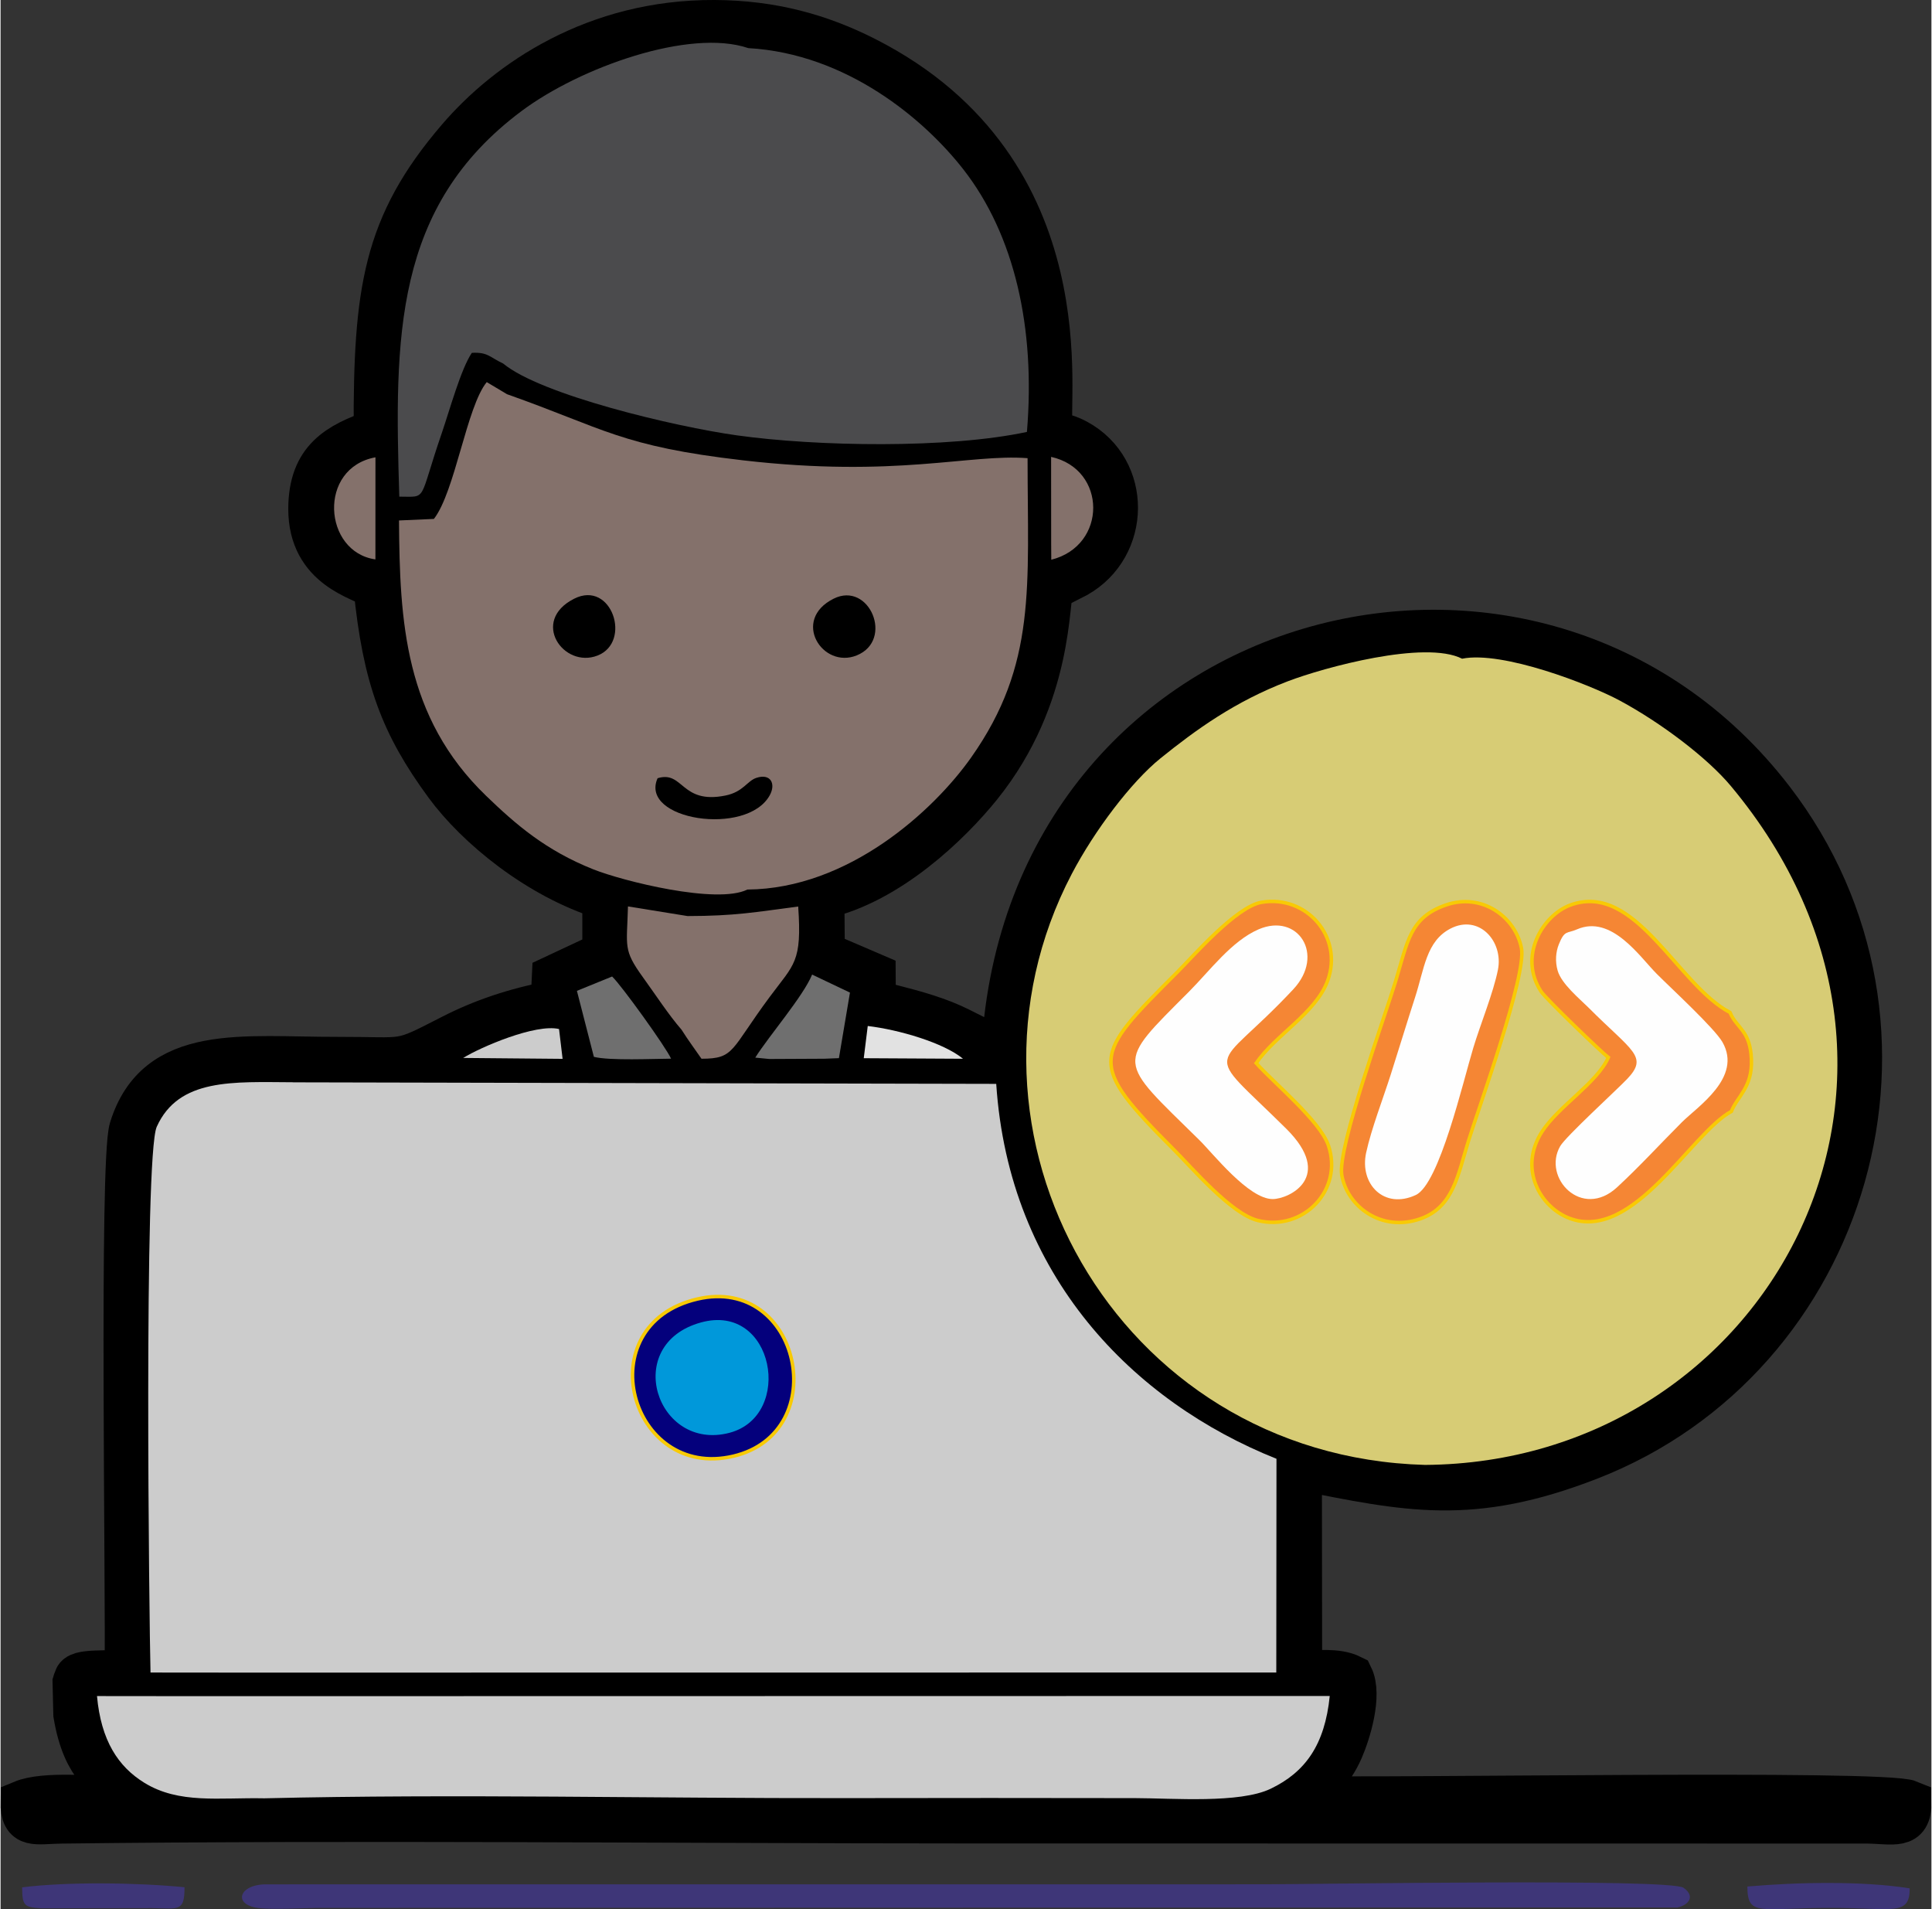
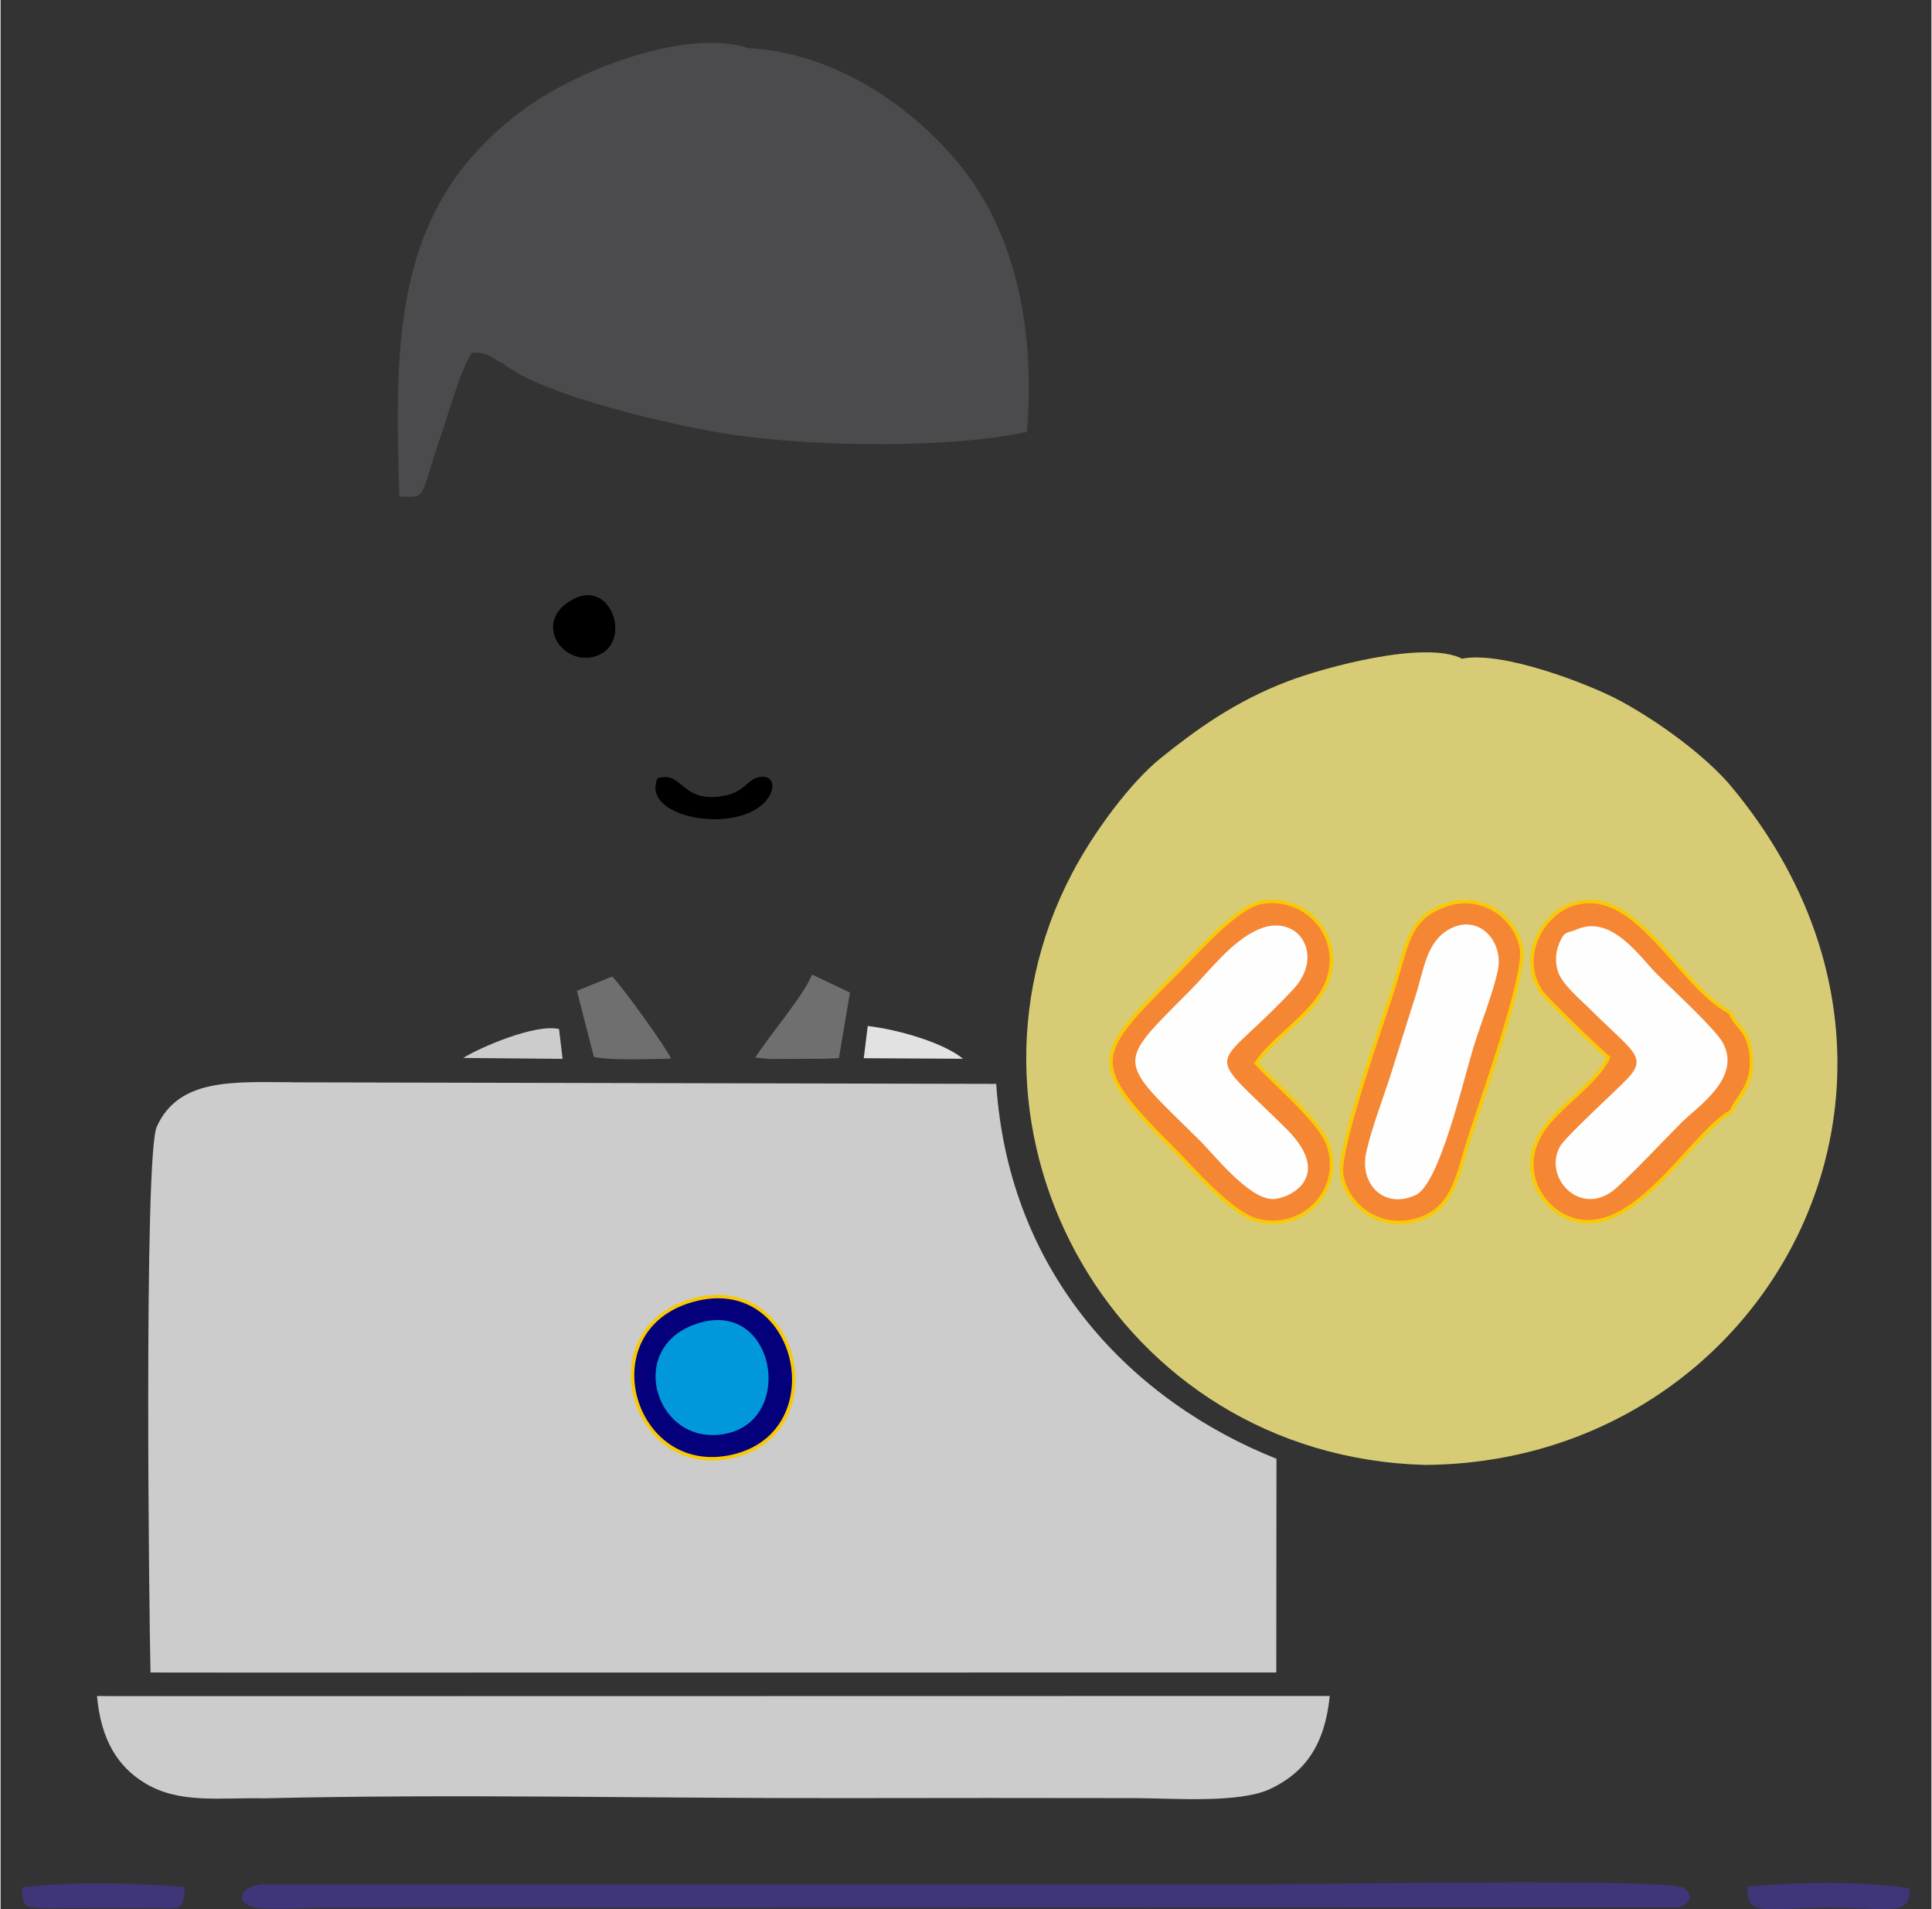
<svg xmlns="http://www.w3.org/2000/svg" xml:space="preserve" width="1093px" height="1080px" version="1.0" style="shape-rendering:geometricPrecision; text-rendering:geometricPrecision; image-rendering:optimizeQuality; fill-rule:evenodd; clip-rule:evenodd" viewBox="0 0 1092.9 1080.54">
  <rect x="0" y="0" width="1092.9" height="1080.54" fill="#333333" stroke="none" />
  <defs>
    <style type="text/css"> .str1 {stroke:#F8CA05;stroke-width:1.98;stroke-miterlimit:22.926} .str0 {stroke:black;stroke-width:24.73;stroke-miterlimit:22.926} .fil6 {fill:#FEFEFE} .fil1 {fill:#4B4B4D} .fil3 {fill:#D7CC75} .fil10 {fill:#84716B} .fil4 {fill:#F58634} .fil8 {fill:#0098DA} .fil0 {fill:black} .fil7 {fill:#04007C} .fil5 {fill:#3E3678} .fil9 {fill:#6F6F6F} .fil2 {fill:#CCCCCC} .fil11 {fill:#E2E2E2} </style>
  </defs>
  <g id="Camada_x0020_1">
-     <path class="fil0 str0" d="M212.21 244.03c-21.17,7.48 -36.86,15.86 -37,43.77 -0.17,33.85 29.39,39.43 36.92,44.59 5.08,51.32 15.27,77.94 40.07,111.74 17.41,23.74 51.84,52.2 89.44,63.95l0.02 31.49 -28.59 13.38 -0.69 14.48c-21.29,3.99 -40.02,10.4 -57,19.11 -31.03,15.93 -23.9,12.57 -65.05,12.65 -52.96,0.11 -101.74,-7.93 -116.5,39.61 -5.73,18.48 -1.82,264.58 -2.59,306.77 -9.03,1.8 -28.11,-0.87 -28.68,4.69 -0.1,0.94 -0.65,1.25 -0.77,1.71l0.43 18.32c5.38,31.92 18.52,34.29 26.43,47.35 -16.14,0 -43.62,-2.99 -56.29,2.24 -0.26,14.59 7.35,11.34 22.12,11.16 166.57,-2.04 345.08,-0.11 511.97,-0.08l509.73 0.06c15.3,0.15 24.63,4.03 24.36,-11.14 -14.56,-6.15 -297.27,-0.96 -342.51,-2.43 6.81,-7.67 15.2,-13.98 21,-27.27 4.29,-9.84 10.64,-30.88 5.58,-41.25 -8.24,-4.11 -19.56,-2.42 -28.94,-2.36l-0.14 -115.51c60.72,12.03 96.81,20.29 163.67,-5.69 147.22,-57.19 202.4,-244.27 103.56,-372.8 -133.55,-173.67 -420.84,-99.5 -435.21,141.3 -8.36,-2.21 -22.55,-11 -33.55,-15.3 -13.15,-5.14 -25.18,-7.83 -39.61,-11.6l-0.1 -15.09 -28.78 -12.35 -0.25 -31.77c37.64,-8.53 71.9,-41.64 89.05,-62.89 41.5,-51.43 37.66,-106.96 40.88,-111.87l13.85 -7.07c29.48,-16.64 30.17,-59.98 0.17,-76.32 -8.37,-4.56 -10,-1.94 -14.55,-8.47 -3.8,-12.03 20.53,-144.2 -105.13,-208.02 -25.5,-12.96 -52.78,-20.62 -85.55,-20.76 -67.19,-0.28 -116.68,33.41 -144.79,66.21 -41.99,49 -47.16,86.17 -46.98,165.46z" />
    <path class="fil1" d="M284.48 205.75c21.33,17.72 97.16,35.73 132.28,40.64 45.15,6.32 119.67,7.62 164.17,-1.94 4.95,-59.1 -7.12,-111.65 -36.03,-148.65 -22.13,-28.34 -66.04,-65.41 -121.67,-68.57 -33.11,-11.26 -95.17,10.81 -128.42,35.67 -72.36,54.08 -71.91,128.11 -69.12,218.18 16.25,0 10.55,3.3 24.1,-36.14 4.43,-12.92 10.79,-36.14 16.95,-45.24 9.07,-0.52 10.13,2.49 17.74,6.05z" />
    <path class="fil2" d="M149.25 1017.78c108.31,-2.59 219.54,0.07 328.21,-0.11 54.89,-0.09 109.81,-0.12 164.7,0 21.46,0.05 59.19,3.13 76.75,-5.31 19.55,-9.4 30.63,-24.76 33.43,-52.5l-639.39 0.11 -58.37 -0.06c2.29,25.25 12.03,39.96 26.77,49.06 19.66,12.15 42.54,8.29 67.9,8.81zm-21.45 -71.15l14.64 0 1.77 0 0 0 577.87 -0.06 0.11 -120.95c-80.89,-32.28 -151.46,-103.37 -158.63,-212.19l-397.96 -0.87 0.03 -0.04c-33.88,-0.15 -64.76,-2.48 -77.23,25.18 -7.42,16.44 -4.26,281.73 -3.53,308.88l42.93 0.04 0 0.01z" />
-     <path class="fil3" d="M978.89 573.02c3.82,9.09 11.5,9.97 12.13,26.64 0.61,15.78 -8.06,20.92 -11.34,29.34 -22.62,12.17 -55.47,73.94 -91.44,60.59 -16.8,-6.24 -29.24,-28.12 -15.84,-49 9.31,-14.52 31.28,-27.72 37.61,-42.09 -3.39,-2.53 -35.26,-33.08 -38.06,-37.35 -12.98,-19.72 0.67,-43.17 16.74,-48.99 36.74,-13.31 60.33,45.15 90.2,60.86zm-172.63 256.07c193.62,-1.33 311.73,-218.35 173.06,-384.3 -13.24,-15.85 -39.39,-35.68 -62.87,-48.31 -16.9,-9.1 -66.31,-28.3 -89.2,-23.68 -21.05,-10.67 -78.25,5 -98.55,12.74 -30.08,11.46 -52.15,27.51 -72.16,43.63 -16.53,13.32 -37.4,40.95 -50.22,65.43 -76.15,145.39 24.08,329.56 199.94,334.49z" />
+     <path class="fil3" d="M978.89 573.02c3.82,9.09 11.5,9.97 12.13,26.64 0.61,15.78 -8.06,20.92 -11.34,29.34 -22.62,12.17 -55.47,73.94 -91.44,60.59 -16.8,-6.24 -29.24,-28.12 -15.84,-49 9.31,-14.52 31.28,-27.72 37.61,-42.09 -3.39,-2.53 -35.26,-33.08 -38.06,-37.35 -12.98,-19.72 0.67,-43.17 16.74,-48.99 36.74,-13.31 60.33,45.15 90.2,60.86m-172.63 256.07c193.62,-1.33 311.73,-218.35 173.06,-384.3 -13.24,-15.85 -39.39,-35.68 -62.87,-48.31 -16.9,-9.1 -66.31,-28.3 -89.2,-23.68 -21.05,-10.67 -78.25,5 -98.55,12.74 -30.08,11.46 -52.15,27.51 -72.16,43.63 -16.53,13.32 -37.4,40.95 -50.22,65.43 -76.15,145.39 24.08,329.56 199.94,334.49z" />
    <path class="fil4 str1" d="M710.74 601.71c10.42,-15.63 33.83,-28.33 40.46,-46.79 8.88,-24.72 -12.05,-48.56 -37.46,-44.26 -14.41,2.44 -38.8,30.64 -47.56,39.39 -48.22,48.2 -51.55,51.1 -1.92,100.78 10.02,10.03 32.19,36.1 47.29,39.9 25.69,6.45 48.62,-17.27 40.02,-42.49 -4.72,-13.85 -31.05,-35.53 -40.83,-46.53z" />
    <path class="fil4 str1" d="M979.68 629c3.28,-8.42 11.95,-13.56 11.34,-29.34 -0.63,-16.67 -8.31,-17.55 -12.13,-26.64 -29.87,-15.71 -53.46,-74.17 -90.2,-60.86 -16.07,5.82 -29.72,29.27 -16.74,48.99 2.8,4.27 34.67,34.82 38.06,37.35 -6.33,14.37 -28.3,27.57 -37.61,42.09 -13.4,20.88 -0.96,42.76 15.84,49 35.97,13.35 68.82,-48.42 91.44,-60.59z" />
    <path class="fil4 str1" d="M818.26 512.13c-20.73,7.07 -21.87,20.98 -28.68,43.33 -6.05,19.89 -33.02,94.39 -30.45,109.54 3.03,17.83 22.5,32.51 44.46,24.81 18.79,-6.58 21.29,-24.93 27.27,-44.08 6.1,-19.56 33.01,-94.06 29.99,-109.15 -3.57,-17.88 -22.43,-31.33 -42.59,-24.45z" />
    <path class="fil5" d="M181.43 1079.78l767.73 -0.21c6.76,-1.54 10.04,-6.55 3.4,-11.16 -7.76,-5.4 -210,-1.93 -236.95,-1.97l-565.34 0.03c-15.35,0.01 -18.92,11.47 -4.55,13.36 8.24,1.08 26.41,-0.05 35.71,-0.05z" />
    <path class="fil6" d="M892.28 525.98c-5.79,2.52 -6.97,0.26 -10.28,8.49 -1.73,4.31 -2.16,9.71 -0.66,14.89 2.17,7.51 12.49,15.96 17.25,20.72 24.99,25.05 34.33,27.77 22.02,40.65 -6.09,6.37 -34.71,32.5 -37.85,37.98 -10.24,17.86 12.25,41.67 32.18,23.28 12.74,-11.76 24.25,-24.38 36.68,-36.82 8.91,-8.9 34.4,-25.36 23,-45.36 -4.46,-7.83 -29.05,-30.46 -37.15,-38.58 -9.66,-9.67 -25.61,-33.75 -45.19,-25.25z" />
    <path class="fil6" d="M712.04 525.98c-15.29,6.62 -27.54,23.38 -39.25,35.13 -42.04,42.2 -41.16,37.96 5.86,84.24 7.58,7.46 27.77,33.3 41.4,33.28 9.24,-0.02 35.25,-12.52 7.55,-39.93 -48.29,-47.78 -41.63,-29.84 4.1,-78.8 18.29,-19.59 2.55,-43.54 -19.66,-33.92z" />
    <path class="fil7 str1" d="M394.39 735.2c-62.43,14.56 -38.18,102.8 20.38,88.95 56.77,-13.44 37.95,-102.54 -20.38,-88.95z" />
    <path class="fil6" d="M820.63 525.57c-13.7,7.12 -14.76,22.71 -19.97,38.81 -4.82,14.9 -9.14,29.2 -13.86,43.98 -4.31,13.47 -10.93,30.56 -13.86,44.02 -3.87,17.78 10.21,32.31 28.11,23.94 13.35,-6.24 26.75,-64.22 32.58,-83.43 3.96,-13.1 11.31,-31 13.91,-44.06 3.19,-16.07 -10.72,-31.66 -26.91,-23.26z" />
    <path class="fil8" d="M396.39 748.47c-45.03,12.47 -25.07,73.25 16.14,62.46 36.73,-9.62 25.39,-73.96 -16.14,-62.46z" />
    <path class="fil9" d="M427.16 598.58l8 0.77 31.17 -0.15 8.19 -0.32 6.25 -37.11 -21.42 -10.19c-5.03,12.26 -24.41,34.68 -32.19,47z" />
    <path class="fil9" d="M326.22 560.78l9.6 37.35c8.74,2.27 33.91,1.09 43.69,1.04 -2.72,-6.28 -28.18,-41.67 -33.37,-46.5l-19.92 8.11z" />
    <path class="fil5" d="M988.72 1067.7c0.06,17.38 7.06,12.08 47.4,12.08 34.88,0 44.51,4.93 44.48,-11.04 -27.07,-4.32 -64.29,-3.46 -91.88,-1.04z" />
    <path class="fil5" d="M12.21 1068.17c0.07,10.37 1.07,11.31 11,11.85l62.64 -0.11c14.99,0.21 18.28,2.24 18.28,-11.8 -25.98,-2.58 -65.93,-3.23 -91.92,0.06z" />
-     <path class="fil10" d="M594.66 307.91l0.06 8.88c31.78,-7.96 31.56,-51.24 -0.1,-58.21l0.04 49.33zm-209.23 274.85c3.78,5.99 8.01,11.68 11.3,16.45 18.92,0 16.26,-4.89 38.68,-35.08 13.85,-18.65 18.24,-19.49 16.06,-51.08 -24.62,3.24 -35.76,5.36 -62.62,5.41l-33.73 -5.46c-0.61,22.95 -2.88,24.39 8.47,40.1 7.09,9.82 14.69,21.46 21.84,29.66zm37.28 -79.31c57.36,-0.42 105.55,-44.83 126.64,-74.72 37.28,-52.84 31.97,-96.75 31.95,-169.42 -32.78,-2.54 -74.33,11.25 -161.12,1.21 -69.12,-7.99 -78.32,-17.92 -133.51,-37.41l-11.49 -6.85c-11.39,13.93 -17.91,61.99 -29.91,77.43l-19.75 0.87c0.38,57.18 3.11,111.3 49.34,155.88 16.85,16.25 33.74,30.88 60.73,41.61 16.54,6.57 69.82,19.97 87.12,11.4zm-210.54 -186.85l0.02 -57.78c-32.82,6.02 -29.58,53.62 -0.02,57.78z" />
    <path class="fil0" d="M324.64 338.86c-24.91,12.62 -6.01,39.63 13.22,32.17 19.67,-7.63 8.05,-42.95 -13.22,-32.17z" />
-     <path class="fil0" d="M471.53 338.83c-24.08,12.03 -6.35,40.02 13.12,32.08 21.19,-8.64 7.07,-42.16 -13.12,-32.08z" />
    <path class="fil0" d="M371.88 440.45c-10.54,23.67 50.48,33.1 63.46,9.7 3.62,-6.52 0.58,-12.59 -7.54,-9.91 -5.28,1.74 -7.4,7.95 -17.5,10 -25.34,5.15 -23.69,-14.31 -38.42,-9.79z" />
    <path class="fil11" d="M488.58 598.91l56.19 0.31c-11.03,-9.07 -36.31,-16.46 -53.93,-18.54l-2.26 18.23z" />
    <path class="fil2" d="M261.85 598.76l56.27 0.51 -2.02 -16.88c-13.3,-3.12 -44.46,10.27 -54.25,16.37z" />
  </g>
</svg>